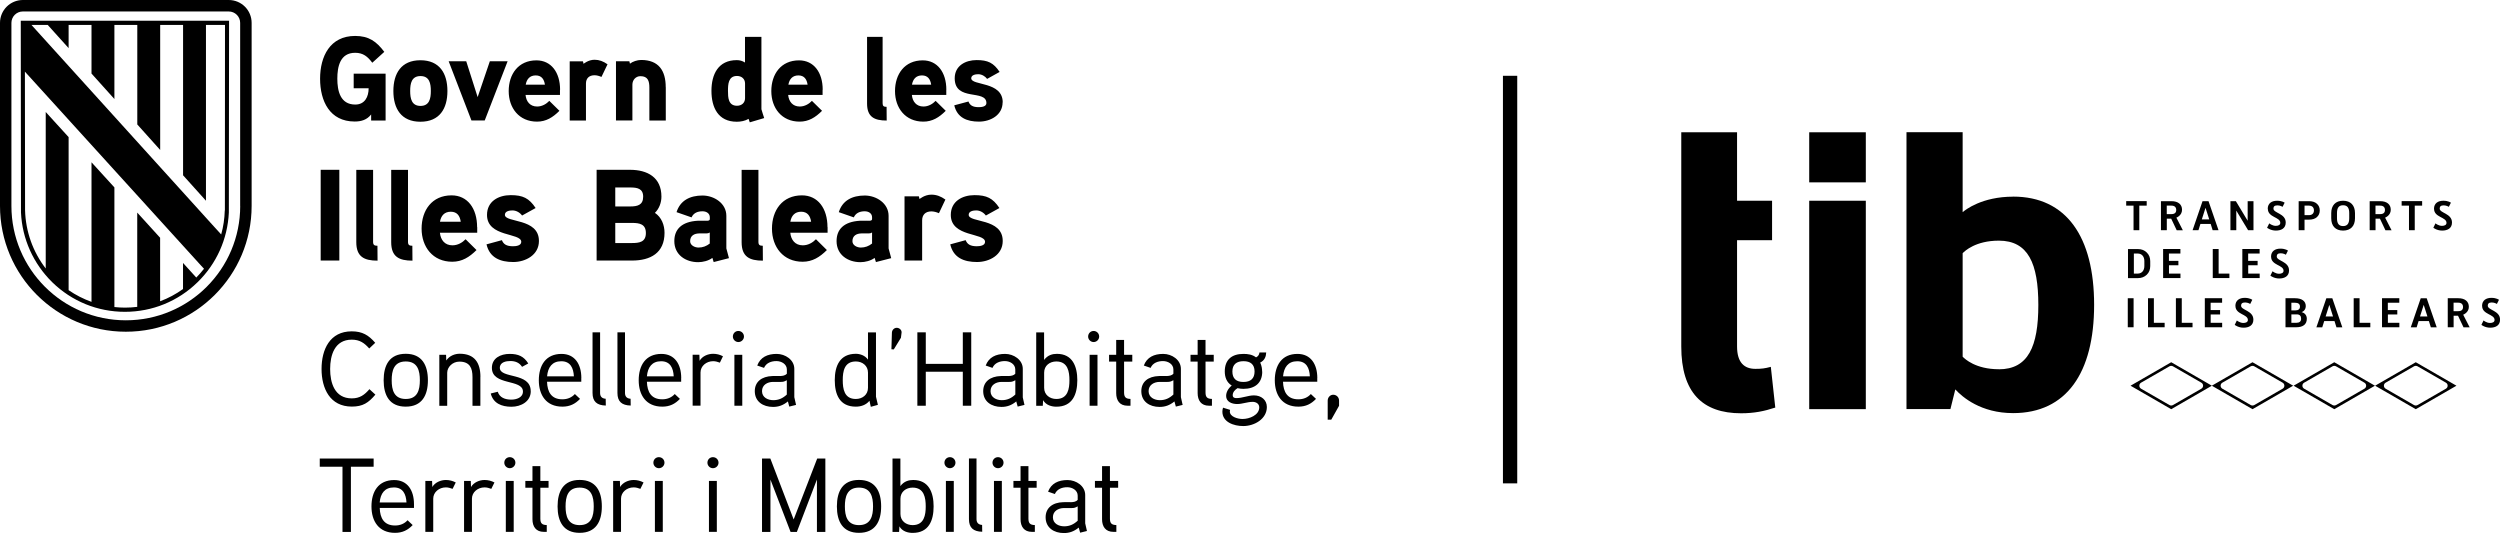
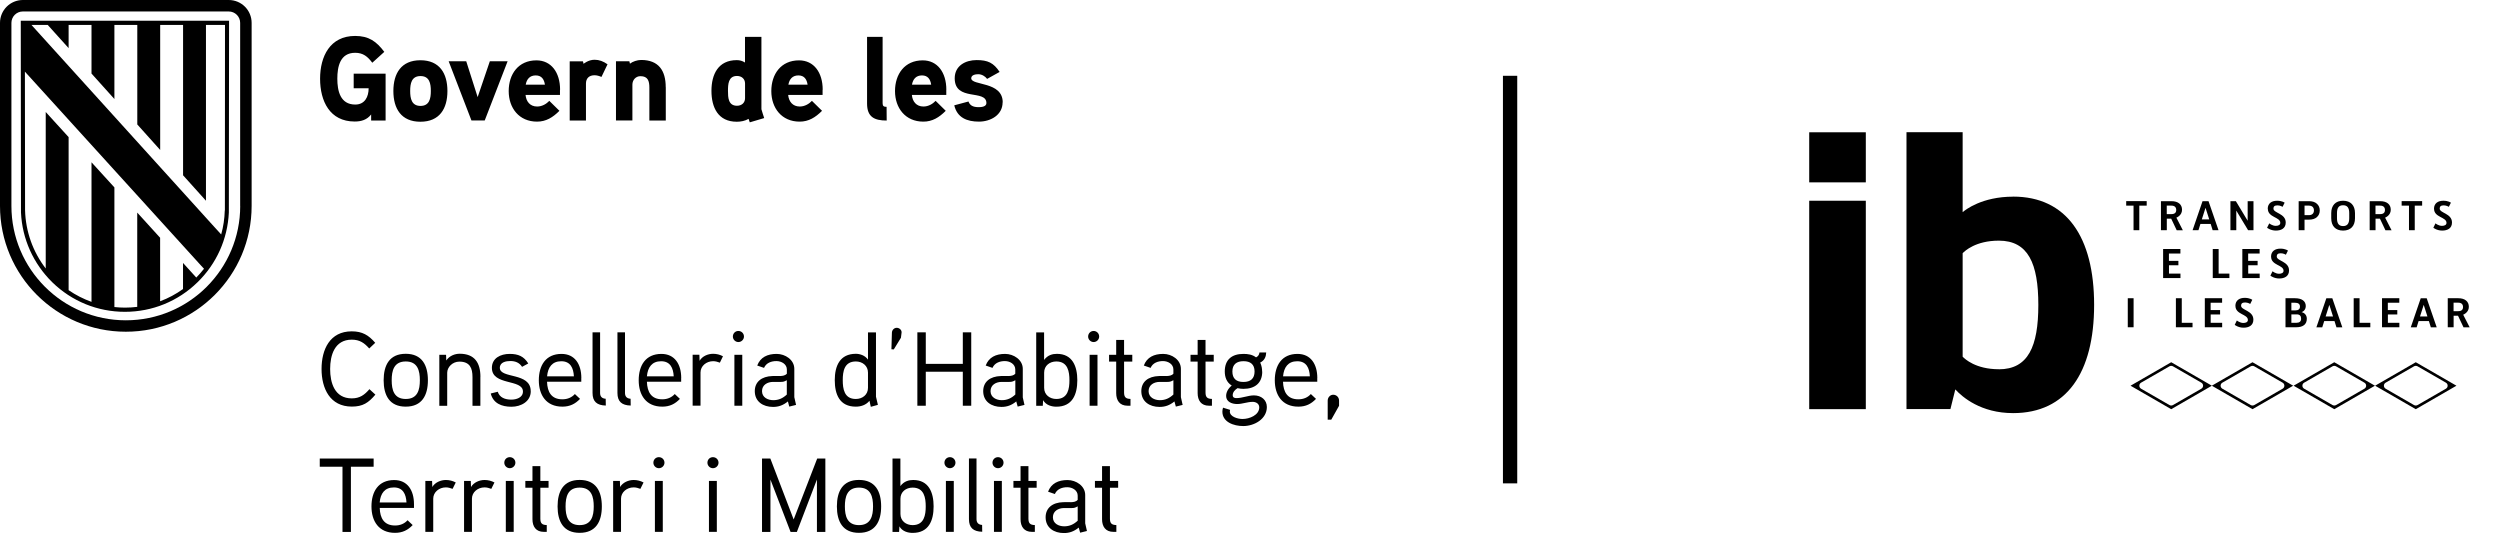
<svg xmlns="http://www.w3.org/2000/svg" id="Capa_2" data-name="Capa 2" viewBox="0 0 459.8 98.04">
  <g id="Capa_1-2" data-name="Capa 1">
    <rect x="276.42" y="13.94" width="2.63" height="74.96" />
    <rect x="332.75" y="24.33" width="10.41" height="9.21" />
    <g>
      <path d="M399.33,66.62l-7.48,4.32,7.48,4.32,7.48-4.32-7.48-4.32ZM404.87,71.49l-5.22,3.01c-.2.11-.44.11-.64,0l-5.22-3.01c-.43-.25-.43-.86,0-1.11l5.22-3.01c.2-.11.44-.11.64,0l5.22,3.01c.43.25.43.86,0,1.11Z" />
      <path d="M414.28,66.62l-7.48,4.32,7.48,4.32,7.48-4.32-7.48-4.32ZM419.82,71.49l-5.22,3.01c-.2.11-.44.11-.64,0l-5.22-3.01c-.43-.25-.43-.86,0-1.11l5.22-3.01c.2-.11.44-.11.64,0l5.22,3.01c.43.25.43.86,0,1.11Z" />
      <path d="M429.32,66.62l-7.48,4.32,7.48,4.32,7.48-4.32-7.48-4.32ZM434.86,71.49l-5.22,3.01c-.2.11-.44.11-.64,0l-5.22-3.01c-.43-.25-.43-.86,0-1.11l5.22-3.01c.2-.11.44-.11.64,0l5.22,3.01c.43.25.43.86,0,1.11Z" />
      <path d="M444.31,66.62l-7.48,4.32,7.48,4.32,7.48-4.32-7.48-4.32ZM449.85,71.49l-5.22,3.01c-.2.11-.44.11-.64,0l-5.22-3.01c-.43-.25-.43-.86,0-1.11l5.22-3.01c.2-.11.44-.11.64,0l5.22,3.01c.43.25.43.86,0,1.11Z" />
    </g>
    <rect x="332.75" y="36.92" width="10.41" height="38.33" />
-     <path d="M319.48,24.33v12.59h6.44v7.26h-6.44v19.54c0,2.99,1.35,4.12,3.37,4.12,1.12,0,1.72-.07,2.84-.37l.82,7.49c-2.02.67-3.89,1.05-6.29,1.05-7.11,0-11-3.82-11-12.28V24.33h10.26Z" />
    <path d="M370.25,36.17c-5.75,0-8.8,2.44-9.28,2.85v-14.7h-10.33v50.92h8.08l.9-3.62c1.29,1.41,4.7,4.36,10.63,4.36,9.81,0,14.9-7.41,14.9-19.91s-5.09-19.91-14.9-19.91ZM367.63,67.91c-4.27,0-6.27-1.9-6.66-2.31v-19.03c.39-.41,2.39-2.31,6.66-2.31,5.39,0,7.26,4.19,7.26,11.83s-1.87,11.83-7.26,11.83Z" />
    <g>
      <g>
        <path d="M394.82,37.82h-1.36v4.52h-1.06v-4.52h-1.35v-.83h3.77v.83Z" />
        <path d="M398.52,40.21v2.13h-1.08v-5.34h1.94c1.22,0,1.94.59,1.94,1.58,0,1.08-1.05,1.45-1.04,1.45l1.19,2.32h-1.13l-1.01-2.13h-.82ZM398.52,39.38h.84c.6,0,.89-.26.89-.76s-.29-.8-.88-.8h-.86v1.56Z" />
        <path d="M406.58,41.19h-1.88l-.36,1.15h-1.08l1.83-5.34h1.1l1.84,5.34h-1.08l-.36-1.15ZM404.96,40.35h1.36l-.67-2.1h-.02l-.67,2.1Z" />
        <path d="M414.46,42.34h-.99l-2.15-3.57h-.02v3.57h-1.08v-5.34h1l2.15,3.57h.02v-3.57h1.07v5.34Z" />
        <path d="M417.08,38.41c0-1.05.78-1.49,1.72-1.49s1.39.36,1.39.36l-.38.76s-.42-.27-.94-.27c-.57,0-.74.24-.74.6,0,.84,2.26.87,2.26,2.56,0,1.08-.84,1.48-1.81,1.48s-1.62-.52-1.62-.52l.4-.81s.55.46,1.2.46c.43,0,.83-.15.83-.55,0-1.1-2.29-.97-2.29-2.59Z" />
        <path d="M423.85,40.4v1.94h-1.08v-5.34h1.9c.61,0,1.1.15,1.45.47.36.32.53.73.53,1.24s-.18.91-.53,1.23c-.35.31-.84.46-1.45.46h-.82ZM423.85,39.57h.82c.6,0,.91-.36.91-.87s-.3-.88-.91-.88h-.82v1.75Z" />
        <path d="M433.13,39.2v.94c0,1.41-.78,2.27-2.19,2.27s-2.18-.86-2.18-2.27v-.94c0-1.42.78-2.28,2.18-2.28s2.19.86,2.19,2.28ZM432.07,40.15v-.97c0-1-.38-1.43-1.13-1.43s-1.12.43-1.12,1.43v.97c0,1,.38,1.43,1.12,1.43s1.13-.43,1.13-1.43Z" />
        <path d="M436.91,40.21v2.13h-1.08v-5.34h1.94c1.22,0,1.94.59,1.94,1.58,0,1.08-1.05,1.45-1.04,1.45l1.19,2.32h-1.13l-1.01-2.13h-.82ZM436.91,39.38h.84c.6,0,.89-.26.89-.76s-.29-.8-.88-.8h-.86v1.56Z" />
        <path d="M445.48,37.82h-1.36v4.52h-1.06v-4.52h-1.35v-.83h3.77v.83Z" />
        <path d="M447.66,38.41c0-1.05.78-1.49,1.72-1.49s1.39.36,1.39.36l-.38.76s-.42-.27-.94-.27c-.57,0-.74.24-.74.6,0,.84,2.26.87,2.26,2.56,0,1.08-.84,1.48-1.81,1.48s-1.62-.52-1.62-.52l.39-.81s.55.46,1.2.46c.43,0,.83-.15.83-.55,0-1.1-2.29-.97-2.29-2.59Z" />
      </g>
      <g>
-         <path d="M391.38,51.15v-5.34h1.84c.65,0,1.18.21,1.61.63.43.42.64.95.64,1.6v.89c0,.65-.21,1.19-.64,1.6-.43.41-.96.62-1.61.62h-1.84ZM392.46,46.63v3.69h.7c.77,0,1.23-.57,1.23-1.4v-.9c0-.83-.46-1.39-1.23-1.39h-.7Z" />
        <path d="M400.66,48.79h-1.74v1.53h2.11v.82h-3.19v-5.34h3.18v.83h-2.11v1.35h1.74v.81Z" />
      </g>
      <g>
        <path d="M408.05,50.32h1.98v.82h-3.06v-5.34h1.08v4.52Z" />
        <path d="M415.23,48.79h-1.74v1.53h2.11v.82h-3.19v-5.34h3.18v.83h-2.11v1.35h1.74v.81Z" />
        <path d="M417.69,47.22c0-1.05.78-1.49,1.72-1.49s1.39.36,1.39.36l-.38.76s-.42-.27-.94-.27c-.57,0-.74.24-.74.6,0,.84,2.26.87,2.26,2.56,0,1.08-.84,1.48-1.81,1.48s-1.62-.52-1.62-.52l.39-.81s.55.46,1.2.46c.43,0,.83-.15.83-.55,0-1.1-2.29-.97-2.29-2.59Z" />
      </g>
      <g>
        <path d="M392.41,60.19h-1.07v-5.34h1.07v5.34Z" />
-         <path d="M396.14,59.37h1.98v.82h-3.06v-5.34h1.08v4.52Z" />
        <path d="M401.27,59.37h1.98v.82h-3.06v-5.34h1.08v4.52Z" />
        <path d="M408.33,57.84h-1.74v1.53h2.11v.82h-3.19v-5.34h3.18v.83h-2.11v1.35h1.74v.81Z" />
        <path d="M411.13,56.27c0-1.05.78-1.49,1.72-1.49s1.39.36,1.39.36l-.38.76s-.42-.27-.94-.27c-.57,0-.74.24-.74.6,0,.84,2.26.87,2.26,2.56,0,1.08-.84,1.48-1.81,1.48s-1.62-.52-1.62-.52l.39-.81s.55.46,1.2.46c.43,0,.83-.15.83-.55,0-1.1-2.29-.97-2.29-2.59Z" />
        <path d="M420.35,60.19v-5.34h1.73c1.25,0,2,.5,2,1.46,0,.5-.27.91-.77,1.1.64.15.96.64.96,1.22,0,1.02-.7,1.56-1.94,1.56h-1.98ZM421.43,57.09h.7c.57,0,.88-.23.88-.69,0-.49-.31-.72-.92-.72h-.66v1.41ZM421.43,57.83v1.54h.91c.57,0,.88-.25.88-.74,0-.52-.24-.81-.8-.81h-.98Z" />
        <path d="M429.35,59.05h-1.88l-.36,1.15h-1.08l1.83-5.34h1.1l1.84,5.34h-1.08l-.36-1.15ZM427.73,58.2h1.36l-.67-2.1h-.02l-.67,2.1Z" />
        <path d="M433.97,59.37h1.98v.82h-3.06v-5.34h1.08v4.52Z" />
        <path d="M440.92,57.84h-1.74v1.53h2.11v.82h-3.19v-5.34h3.18v.83h-2.11v1.35h1.74v.81Z" />
        <path d="M446.71,59.05h-1.88l-.36,1.15h-1.08l1.83-5.34h1.1l1.84,5.34h-1.08l-.36-1.15ZM445.09,58.2h1.36l-.67-2.1h-.02l-.67,2.1Z" />
        <path d="M451.27,58.06v2.13h-1.08v-5.34h1.94c1.22,0,1.94.59,1.94,1.58,0,1.08-1.05,1.45-1.04,1.45l1.19,2.32h-1.13l-1.01-2.13h-.82ZM451.27,57.23h.84c.6,0,.89-.26.89-.76s-.29-.8-.88-.8h-.86v1.56Z" />
-         <path d="M456.5,56.27c0-1.05.78-1.49,1.72-1.49s1.39.36,1.39.36l-.38.76s-.42-.27-.94-.27c-.57,0-.74.24-.74.6,0,.84,2.26.87,2.26,2.56,0,1.08-.84,1.48-1.81,1.48s-1.62-.52-1.62-.52l.39-.81s.55.46,1.2.46c.43,0,.83-.15.83-.55,0-1.1-2.29-.97-2.29-2.59Z" />
      </g>
    </g>
    <g>
      <path d="M65.05,13.54v2.69h2.75c0,1.56-.69,3-2.46,3-2.77,0-3.3-2.54-3.3-4.76s.51-4.76,3.28-4.76c1.48,0,2.3.7,3.15,1.83l2.21-2c-1.46-1.94-2.86-2.93-5.36-2.93-4.63,0-6.45,3.77-6.45,7.87s1.77,7.87,6.36,7.87c1.22,0,2.26-.31,3.03-1.3v1.12h2.66v-8.62h-5.86ZM82.29,16.74c0-3.24-1.44-5.66-4.97-5.66s-4.97,2.43-4.97,5.66,1.44,5.65,4.97,5.65,4.97-2.41,4.97-5.65M79.24,16.74c0,1.37-.26,2.74-1.9,2.74s-1.9-1.37-1.9-2.74.24-2.75,1.9-2.75,1.9,1.38,1.9,2.75M90.09,11.27l-2.24,6.59-2.1-6.59h-3.23l4.19,10.89h2.44l4.21-10.89h-3.26ZM103.01,16.5c0-3.19-1.64-5.4-4.35-5.4-3.33,0-5.1,2.54-5.1,5.65s1.9,5.62,5.21,5.62c1.66,0,2.9-.77,4.12-1.99l-1.86-1.83c-.53.55-1.31,1.04-2.24,1.04-1.31,0-2.02-.93-2.13-2.13h6.33v-.96h0ZM96.69,15.57c.18-1.01.75-1.7,1.84-1.7s1.55.73,1.69,1.7h-3.53ZM111.74,11.83c-.77-.55-1.53-.84-2.39-.84-1.15,0-2.02.75-2.02.75l-.11-.46h-2.44v10.89h2.99v-6.81c0-.93.56-1.52,1.57-1.52.43,0,.87.13,1.28.31l1.11-2.31ZM122.44,16.03c0-3.02-1.28-5-4.52-5-.71,0-1.57.29-2.06.68l-.11-.44h-2.46v10.89h3.02v-6.59c0-.86.62-1.56,1.48-1.56,1.38,0,1.64.9,1.64,2.1v6.06h3.02v-6.13h-.02ZM140.55,21.72c-.05-.15-.51-1.56-.51-1.63V6.78h-3.02v4.72c-.49-.31-.97-.44-1.51-.44-3.41,0-4.66,2.6-4.66,5.65s1.22,5.68,4.66,5.68c.75,0,1.53-.15,2.17-.53l.22.64,2.64-.78ZM137.03,18.06c0,.86-.64,1.39-1.48,1.39-1.62,0-1.66-1.54-1.66-2.73s.05-2.75,1.66-2.75c.84,0,1.48.53,1.48,1.39v2.7ZM151.31,16.5c0-3.19-1.64-5.4-4.35-5.4-3.33,0-5.1,2.54-5.1,5.65s1.9,5.62,5.21,5.62c1.66,0,2.9-.77,4.12-1.99l-1.86-1.83c-.53.55-1.31,1.04-2.24,1.04-1.31,0-2.02-.93-2.13-2.13h6.33v-.96h0ZM145,15.57c.18-1.01.75-1.7,1.84-1.7s1.55.73,1.69,1.7h-3.53ZM163.06,19.65c-.51,0-.73-.13-.73-.66V6.78h-2.86v12.26c0,2.47,1.33,3.13,3.61,3.13l-.02-2.52ZM174.05,16.5c0-3.19-1.64-5.4-4.34-5.4-3.33,0-5.1,2.54-5.1,5.65s1.9,5.62,5.21,5.62c1.66,0,2.9-.77,4.12-1.99l-1.86-1.83c-.53.55-1.31,1.04-2.24,1.04-1.31,0-2.02-.93-2.13-2.13h6.33v-.96ZM167.73,15.57c.18-1.01.75-1.7,1.84-1.7s1.55.73,1.69,1.7h-3.53ZM184.42,18.83c0-3.92-5.79-3.04-5.79-4.43,0-.64.82-.75,1.28-.75.64,0,1.26.35,1.64.86l2.3-1.28c-1.11-1.68-2.17-2.18-4.23-2.18s-4.03,1.04-4.03,3.35c0,4.34,5.83,1.96,5.83,4.56,0,.67-.93.75-1.42.75-1.13,0-1.62-.37-1.88-1.04l-2.61.7c.53,2.27,2.33,3,4.54,3,2.1,0,4.35-1.19,4.35-3.55" />
-       <path d="M62.41,31.23h-3.43v16.69h3.43v-16.69ZM69.41,45.2c-.55,0-.79-.14-.79-.72v-13.24h-3.09v13.3c0,2.68,1.44,3.4,3.91,3.4l-.02-2.73ZM75.83,45.2c-.55,0-.79-.14-.79-.72v-13.24h-3.09v13.3c0,2.68,1.44,3.4,3.91,3.4l-.02-2.73ZM87.75,41.78c0-3.46-1.77-5.85-4.7-5.85-3.6,0-5.51,2.75-5.51,6.12s2.07,6.09,5.64,6.09c1.8,0,3.14-.84,4.46-2.15l-2.01-1.99c-.57.6-1.42,1.12-2.42,1.12-1.42,0-2.18-1.01-2.3-2.32h6.86v-1.02h0ZM80.92,40.78c.19-1.1.81-1.84,1.99-1.84s1.68.79,1.83,1.84h-3.81ZM99.12,44.31c0-4.25-6.26-3.3-6.26-4.8,0-.7.89-.81,1.39-.81.7,0,1.37.39,1.77.94l2.49-1.38c-1.2-1.82-2.35-2.37-4.58-2.37s-4.36,1.12-4.36,3.64c0,4.14,6.3,3.23,6.3,4.95,0,.72-1.01.81-1.53.81-1.22,0-1.75-.4-2.03-1.12l-2.83.77c.57,2.46,2.52,3.25,4.92,3.25,2.27,0,4.72-1.3,4.72-3.86M122.22,42.83c0-1.44-.55-2.87-1.77-3.68.79-.77,1.2-1.89,1.2-2.99,0-3.54-2.57-4.93-5.78-4.93h-6.14v16.69h6.52c3.38,0,5.97-1.39,5.97-5.1M118.29,36.18c0,1.55-1.08,1.79-2.37,1.79h-2.76v-3.49h2.76c1.27,0,2.37.19,2.37,1.69M118.79,42.86c0,1.65-1.18,1.84-2.54,1.84h-3.09v-3.7h3.09c1.37,0,2.54.21,2.54,1.86M133.59,45.69v-6c0-2.3-2.25-3.73-4.39-3.73-2.28,0-4.1.9-4.77,3.06l2.76.96c.36-.81,1.11-1.12,2.01-1.12.74,0,1.35.4,1.35,1.1v.33c0,.14-.09.29-.41.31,0,0-1.01-.02-1.8,0-3,.17-4.32,1.6-4.32,3.75,0,2.51,2.07,3.87,4.39,3.87.87,0,1.92-.26,2.61-.79l.24.77,2.81-.72-.48-1.79ZM130.54,44.79c-.6.48-1.29.74-2.07.74-.65,0-1.54-.38-1.54-1.17,0-1.03.77-1.41,1.66-1.43h1.35c.24,0,.43-.05.6-.17v2.03ZM140.28,45.2c-.55,0-.79-.14-.79-.72v-13.24h-3.09v13.3c0,2.68,1.44,3.4,3.91,3.4l-.02-2.73ZM152.19,41.78c0-3.46-1.77-5.85-4.7-5.85-3.6,0-5.51,2.75-5.51,6.12s2.07,6.09,5.64,6.09c1.8,0,3.14-.84,4.46-2.15l-2.01-1.99c-.57.6-1.42,1.12-2.42,1.12-1.42,0-2.18-1.01-2.3-2.32h6.86v-1.02h0ZM145.36,40.78c.19-1.1.82-1.84,1.99-1.84s1.68.79,1.83,1.84h-3.81ZM163.43,45.69v-6c0-2.3-2.25-3.73-4.39-3.73-2.28,0-4.1.9-4.77,3.06l2.76.96c.36-.81,1.11-1.12,2.01-1.12.74,0,1.35.4,1.35,1.1v.33c0,.14-.09.29-.41.31,0,0-1.01-.02-1.8,0-3,.17-4.32,1.6-4.32,3.75,0,2.51,2.07,3.87,4.39,3.87.87,0,1.92-.26,2.61-.79l.24.77,2.81-.72-.48-1.79ZM160.39,44.79c-.6.48-1.29.74-2.07.74-.65,0-1.54-.38-1.54-1.17,0-1.03.77-1.41,1.66-1.43h1.35c.24,0,.43-.05.6-.17v2.03ZM173.89,36.71c-.84-.6-1.66-.91-2.59-.91-1.25,0-2.18.81-2.18.81l-.12-.5h-2.64v11.81h3.24v-7.39c0-1.01.6-1.65,1.7-1.65.46,0,.94.14,1.39.33l1.19-2.51ZM184.42,44.31c0-4.25-6.26-3.3-6.26-4.8,0-.7.89-.81,1.39-.81.7,0,1.37.39,1.77.94l2.49-1.38c-1.2-1.82-2.35-2.37-4.58-2.37s-4.36,1.12-4.36,3.64c0,4.14,6.3,3.23,6.3,4.95,0,.72-1.01.81-1.53.81-1.22,0-1.75-.4-2.04-1.12l-2.83.77c.57,2.46,2.51,3.25,4.92,3.25,2.28,0,4.73-1.3,4.73-3.86" />
      <path d="M205.65,88.45h-1.51v-2.72h-1.45v2.72h-1.31v1.25h1.31v5.8c0,1.34.64,2.32,2.09,2.32h.54v-1.25c-.85-.02-1.18-.31-1.18-1.18v-5.68h1.51v-1.26h0ZM198.22,95.76c-.76.7-1.51,1.04-2.5,1.04s-2.07-.5-2.07-1.66,1.01-1.68,2.01-1.7h1.43c.39,0,.6-.02,1.12-.31v2.63ZM199.59,96.26v-5.22c0-1.66-1.66-2.75-3.25-2.75-1.7,0-3,.62-3.58,2.14l1.25.43c.4-.93,1.35-1.25,2.28-1.25s1.92.56,1.92,1.55v.77c-.32.37-.77.41-1.2.43,0,0-1.16-.02-1.45,0-2.01.05-3.25,1.08-3.25,2.78,0,1.91,1.52,2.9,3.36,2.9.99,0,1.86-.29,2.73-1.01l.26.94,1.25-.31-.32-1.41ZM190.66,88.45h-1.51v-2.72h-1.45v2.72h-1.31v1.25h1.31v5.8c0,1.34.64,2.32,2.09,2.32h.54v-1.25c-.85-.02-1.18-.31-1.18-1.18v-5.68h1.51v-1.26h0ZM184.26,88.45h-1.45v9.37h1.45v-9.37ZM184.57,85.1c0-.58-.46-1.02-1.02-1.02s-1.01.44-1.01,1.02c0,.54.44,1.01,1.01,1.01s1.02-.46,1.02-1.01M180.63,96.55c-.79-.06-1.03-.53-1.03-1.07v-11.16h-1.39v11.16c0,1.59.81,2.28,2.44,2.32l-.02-1.25ZM175.42,88.45h-1.45v9.37h1.45v-9.37ZM175.73,85.1c0-.58-.46-1.02-1.02-1.02s-1.01.44-1.01,1.02c0,.54.45,1.01,1.01,1.01s1.02-.46,1.02-1.01M170.26,93.14c0,1.55-.27,3.44-2.41,3.44-1.2,0-2.24-.76-2.24-2.05v-2.8c0-1.28,1.02-2.05,2.24-2.05,2.14,0,2.41,1.91,2.41,3.46M171.71,93.13c0-2.55-.89-4.85-3.75-4.85-.79,0-1.68.21-2.36,1.12v-5.07h-1.45v13.5h1.21l.06-1.02c.54.95,1.6,1.2,2.44,1.2,2.95,0,3.85-2.25,3.85-4.88M160.57,93.14c0,1.74-.41,3.44-2.59,3.44s-2.59-1.7-2.59-3.44.39-3.46,2.59-3.46,2.59,1.72,2.59,3.46M162.06,93.14c0-2.77-1.08-4.87-4.08-4.87s-4.06,2.1-4.06,4.87,1.07,4.86,4.06,4.86,4.08-2.09,4.08-4.86M151.79,84.33h-1.49l-4.33,11.21-4.29-11.21h-1.53v13.5h1.55v-9.63l3.7,9.63h1.16l3.69-9.64v9.64h1.55v-13.5h0ZM131.84,88.45h-1.45v9.37h1.45v-9.37ZM132.15,85.1c0-.58-.46-1.02-1.03-1.02s-1.01.44-1.01,1.02c0,.54.44,1.01,1.01,1.01s1.03-.46,1.03-1.01M121.9,88.45h-1.45v9.37h1.45v-9.37ZM122.21,85.1c0-.58-.46-1.02-1.03-1.02s-1.01.44-1.01,1.02c0,.54.44,1.01,1.01,1.01s1.03-.46,1.03-1.01M118.37,88.74c-.58-.31-1.18-.46-1.82-.46-.97,0-2.01.45-2.5,1.29l-.04-1.12h-1.24v9.37h1.45v-6.11c0-1.18,1.07-2.07,2.32-2.07.43,0,.85.12,1.24.27l.58-1.17ZM109.2,93.14c0,1.74-.4,3.44-2.59,3.44s-2.59-1.7-2.59-3.44.39-3.46,2.59-3.46,2.59,1.72,2.59,3.46M110.69,93.14c0-2.77-1.08-4.87-4.08-4.87s-4.06,2.1-4.06,4.87,1.07,4.86,4.06,4.86,4.08-2.09,4.08-4.86M100.89,88.45h-1.51v-2.72h-1.45v2.72h-1.31v1.25h1.31v5.8c0,1.34.64,2.32,2.09,2.32h.54v-1.25c-.85-.02-1.18-.31-1.18-1.18v-5.68h1.51v-1.26h0ZM94.48,88.45h-1.45v9.37h1.45v-9.37ZM94.79,85.1c0-.58-.46-1.02-1.03-1.02s-1.01.44-1.01,1.02c0,.54.45,1.01,1.01,1.01s1.03-.46,1.03-1.01M90.95,88.74c-.58-.31-1.18-.46-1.82-.46-.97,0-2.01.45-2.5,1.29l-.04-1.12h-1.24v9.37h1.45v-6.11c0-1.18,1.07-2.07,2.32-2.07.43,0,.85.12,1.24.27l.58-1.17ZM83.83,88.74c-.58-.31-1.18-.46-1.82-.46-.97,0-2.01.45-2.5,1.29l-.04-1.12h-1.24v9.37h1.45v-6.11c0-1.18,1.07-2.07,2.32-2.07.43,0,.85.12,1.24.27l.58-1.17ZM69.83,92.41c.15-1.66.93-2.76,2.61-2.76s2.24,1.24,2.32,2.76h-4.93ZM76.14,92.72c0-2.54-1.2-4.43-3.64-4.43-2.92,0-4.18,2.14-4.18,4.85s1.35,4.86,4.33,4.86c1.37,0,2.36-.5,3.25-1.43l-.94-.89c-.56.62-1.34.97-2.3.97-2.01,0-2.77-1.34-2.82-3.23h6.3v-.69ZM68.71,84.33h-9.9v1.51h4.18v11.99h1.55v-11.99h4.18v-1.51Z" />
      <path d="M246.28,73.68c0-.6-.46-1.08-1.08-1.08-.54,0-1.01.48-1.01,1.08v3.5h.66l1.43-2.55v-.94h0ZM235.98,69.21c.15-1.66.93-2.77,2.61-2.77s2.24,1.24,2.32,2.77h-4.93ZM242.28,69.52c0-2.53-1.2-4.43-3.64-4.43-2.92,0-4.18,2.14-4.18,4.85s1.35,4.85,4.33,4.85c1.38,0,2.36-.5,3.25-1.43l-.95-.89c-.56.62-1.33.97-2.3.97-2.01,0-2.76-1.33-2.82-3.23h6.3v-.69ZM230.74,68.32c0,1.31-.73,1.93-2.05,1.93s-2.03-.62-2.03-1.93.79-1.89,2.05-1.89,2.03.58,2.03,1.89M232.13,68.34c0-.53-.08-1.04-.35-1.66.83-.4,1.07-1.12,1.1-1.86h-1.24c-.04.4-.23.72-.63.91-.68-.53-1.51-.64-2.32-.64-2.15,0-3.43,1.07-3.43,3.23,0,.99.31,2,1.28,2.59-.68.56-1.03,1.25-1.03,1.92,0,1.04,1.01,1.48,2.03,1.48.97,0,1.87-.4,2.86-.4.56,0,1.2.31,1.2,1.01,0,1.43-1.8,2.14-3.07,2.14-.93,0-2.34-.43-2.34-1.37,0-.12.02-.22.04-.31l-1.29-.4c-.08.23-.12.5-.12.73,0,1.92,2.09,2.65,3.83,2.65,2.07,0,4.35-1.31,4.35-3.5,0-1.31-1.04-2.14-2.37-2.14-1.08,0-2.13.5-3.23.5-.32,0-.68-.08-.68-.54,0-.56.43-1.01.89-1.29.41.09.7.13,1.07.13,2.14,0,3.47-1.08,3.47-3.18M223.23,65.25h-1.51v-2.73h-1.45v2.73h-1.31v1.25h1.31v5.8c0,1.33.63,2.32,2.09,2.32h.54v-1.25c-.85-.02-1.18-.31-1.18-1.18v-5.68h1.51v-1.25ZM215.81,72.56c-.75.7-1.51,1.04-2.49,1.04s-2.07-.5-2.07-1.66,1.01-1.69,2.01-1.7h1.43c.39,0,.6-.02,1.12-.31v2.63ZM217.19,73.06v-5.22c0-1.66-1.66-2.75-3.25-2.75-1.7,0-3,.62-3.57,2.14l1.25.43c.4-.93,1.35-1.25,2.28-1.25s1.91.56,1.91,1.55v.77c-.32.36-.77.4-1.2.43,0,0-1.16-.02-1.45,0-2.01.06-3.25,1.08-3.25,2.78,0,1.92,1.52,2.9,3.36,2.9.99,0,1.86-.29,2.73-1.01l.26.95,1.25-.31-.32-1.42ZM208.25,65.25h-1.51v-2.73h-1.45v2.73h-1.31v1.25h1.31v5.8c0,1.33.63,2.32,2.09,2.32h.54v-1.25c-.85-.02-1.18-.31-1.18-1.18v-5.68h1.51v-1.25ZM201.85,65.25h-1.45v9.37h1.45v-9.37ZM202.16,61.9c0-.58-.46-1.03-1.02-1.03s-1.01.45-1.01,1.03c0,.54.45,1.01,1.01,1.01s1.02-.46,1.02-1.01M196.69,69.94c0,1.55-.27,3.44-2.41,3.44-1.2,0-2.24-.76-2.24-2.05v-2.8c0-1.28,1.02-2.05,2.24-2.05,2.14,0,2.41,1.91,2.41,3.46M198.14,69.93c0-2.55-.89-4.85-3.75-4.85-.8,0-1.69.21-2.36,1.12v-5.07h-1.45v13.5h1.21l.06-1.03c.54.95,1.61,1.2,2.44,1.2,2.94,0,3.85-2.24,3.85-4.87M186.74,72.56c-.75.7-1.51,1.04-2.49,1.04s-2.07-.5-2.07-1.66,1.01-1.69,2.01-1.7h1.43c.39,0,.6-.02,1.12-.31v2.63h0ZM188.11,73.06v-5.22c0-1.66-1.66-2.75-3.25-2.75-1.7,0-3,.62-3.57,2.14l1.25.43c.4-.93,1.35-1.25,2.28-1.25s1.91.56,1.91,1.55v.77c-.32.36-.77.4-1.2.43,0,0-1.16-.02-1.45,0-2.01.06-3.25,1.08-3.25,2.78,0,1.92,1.53,2.9,3.36,2.9.98,0,1.86-.29,2.72-1.01l.26.95,1.25-.31-.32-1.42ZM178.63,61.12h-1.55v5.8h-6.81v-5.8h-1.55v13.5h1.55v-6.25h6.81v6.25h1.55v-13.5ZM165.82,61.16c.04-.46-.4-.87-.89-.87s-.87.41-.89.89l-.09,3.06.44.02,1.31-2.14.12-.95ZM159.64,71.33c0,1.28-1.03,2.05-2.24,2.05-2.14,0-2.4-1.88-2.4-3.46s.26-3.44,2.41-3.44c1.22,0,2.23.8,2.23,2.05v2.81ZM161.46,74.45c-.02-.06-.35-1.47-.35-1.49v-11.83h-1.47v5.01c-.56-.79-1.51-1.07-2.23-1.07-2.94,0-3.88,2.23-3.88,4.85s.89,4.87,3.87,4.87c.89,0,1.86-.27,2.51-1.08l.25,1.11,1.3-.36ZM144.72,72.56c-.76.7-1.51,1.04-2.5,1.04s-2.07-.5-2.07-1.66,1.01-1.69,2.01-1.7h1.43c.39,0,.6-.02,1.12-.31v2.63h0ZM146.09,73.06v-5.22c0-1.66-1.66-2.75-3.25-2.75-1.7,0-3,.62-3.57,2.14l1.25.43c.4-.93,1.35-1.25,2.28-1.25s1.92.56,1.92,1.55v.77c-.33.36-.77.4-1.2.43,0,0-1.16-.02-1.45,0-2.01.06-3.25,1.08-3.25,2.78,0,1.92,1.52,2.9,3.36,2.9.99,0,1.86-.29,2.73-1.01l.25.95,1.25-.31-.32-1.42ZM136.52,65.25h-1.45v9.37h1.45v-9.37ZM136.83,61.9c0-.58-.46-1.03-1.03-1.03s-1.01.45-1.01,1.03c0,.54.45,1.01,1.01,1.01s1.03-.46,1.03-1.01M132.98,65.53c-.58-.31-1.18-.46-1.82-.46-.97,0-2.01.44-2.49,1.29l-.04-1.12h-1.24v9.37h1.45v-6.11c0-1.18,1.07-2.07,2.32-2.07.43,0,.85.12,1.24.27l.57-1.18ZM118.98,69.21c.15-1.66.93-2.77,2.61-2.77s2.24,1.24,2.32,2.77h-4.93ZM125.29,69.52c0-2.53-1.2-4.43-3.64-4.43-2.92,0-4.18,2.14-4.18,4.85s1.35,4.85,4.33,4.85c1.38,0,2.36-.5,3.25-1.43l-.95-.89c-.56.62-1.34.97-2.3.97-2.01,0-2.76-1.33-2.82-3.23h6.3v-.69h0ZM115.98,73.34c-.79-.05-1.03-.52-1.03-1.07v-11.15h-1.39v11.15c0,1.59.81,2.28,2.44,2.32l-.02-1.25ZM111.4,73.34c-.8-.05-1.03-.52-1.03-1.07v-11.15h-1.39v11.15c0,1.59.81,2.28,2.44,2.32l-.02-1.25ZM100.62,69.21c.15-1.66.93-2.77,2.61-2.77s2.24,1.24,2.32,2.77h-4.93ZM106.92,69.52c0-2.53-1.2-4.43-3.64-4.43-2.92,0-4.18,2.14-4.18,4.85s1.35,4.85,4.33,4.85c1.37,0,2.36-.5,3.25-1.43l-.95-.89c-.56.62-1.34.97-2.3.97-2.01,0-2.76-1.33-2.82-3.23h6.3v-.69h0ZM97.61,71.94c0-3.52-5.68-2.24-5.68-4.29,0-1.07,1.2-1.25,1.92-1.25.89,0,1.66.27,2.17,1.07l1.14-.62c-.81-1.31-1.84-1.76-3.42-1.76-1.7,0-3.27.79-3.27,2.57,0,3.33,5.71,2,5.71,4.35,0,1.14-1.25,1.49-2.13,1.49-1.18,0-2.17-.39-2.5-1.45l-1.29.32c.44,1.8,1.99,2.44,3.81,2.44,1.76,0,3.55-.97,3.55-2.86M88.36,69.31c0-2.58-1.07-4.25-3.81-4.25-.85,0-1.88.35-2.47,1.24l-.04-1.04h-1.24v9.37h1.45v-6.07c0-1.03.97-2.05,2.24-2.05,1.93,0,2.41,1.2,2.41,2.84v5.28h1.45v-5.31h0ZM77.22,69.94c0,1.74-.4,3.44-2.59,3.44s-2.59-1.7-2.59-3.44.39-3.46,2.59-3.46,2.59,1.72,2.59,3.46M78.7,69.94c0-2.76-1.08-4.87-4.08-4.87s-4.06,2.11-4.06,4.87,1.07,4.85,4.06,4.85,4.08-2.08,4.08-4.85M67.95,71.57c-.89,1.04-1.76,1.7-3.25,1.7-3.17,0-3.98-2.88-3.98-5.4s.81-5.4,3.98-5.4c1.47,0,2.32.62,3.21,1.62l1.1-1.04c-1.22-1.42-2.38-2.11-4.32-2.11-4.02,0-5.55,3.33-5.55,6.92s1.55,6.92,5.57,6.92c2.03,0,3.06-.7,4.33-2.2l-1.1-1.01Z" />
      <path d="M44.18,37.87c0,11.62-9.42,21.04-21.04,21.04S2.1,49.48,2.1,37.87V4.21c0-1.16.94-2.1,2.1-2.1h37.87c1.16,0,2.1.94,2.1,2.1v33.66h0ZM42.07,0H4.21C1.88,0,0,1.88,0,4.21v33.66c0,12.78,10.36,23.14,23.14,23.14s23.14-10.36,23.14-23.14V4.21c0-2.33-1.88-4.21-4.21-4.21" />
      <path d="M41.34,38.7c-.04,1.51-.26,2.99-.66,4.42l-1.74-1.91L5.79,4.59h2.99l3.84,4.26v-4.26h4.21v8.94l4.21,4.68V4.59h4.21v18.3l4.21,4.69V4.59h4.21v27.65l4.21,4.68V4.59h3.5l-.02,34.12ZM4.59,13.19c3.68,4.05,32.41,35.68,32.41,35.68l.52.56c-.44.56-.91,1.1-1.42,1.62l-2.44-2.69v4.8c-1.31.94-2.71,1.69-4.21,2.25v-11.68l-4.21-4.63v17.34c-.74.09-1.5.14-2.26.14-.66,0-1.3-.04-1.94-.11v-22l-4.21-4.62v25.67c-1.48-.53-2.9-1.25-4.21-2.15v-28.15l-4.21-4.62v28.78c-2.36-3.06-3.69-6.78-3.8-10.7l-.03-25.51ZM42.14,3.81H3.82l.04,35.28c.22,4.86,2.27,9.4,5.75,12.82,3.6,3.51,8.34,5.44,13.36,5.44s9.77-1.93,13.36-5.44c3.5-3.41,5.53-7.95,5.76-12.82l.04-35.28Z" />
    </g>
  </g>
</svg>